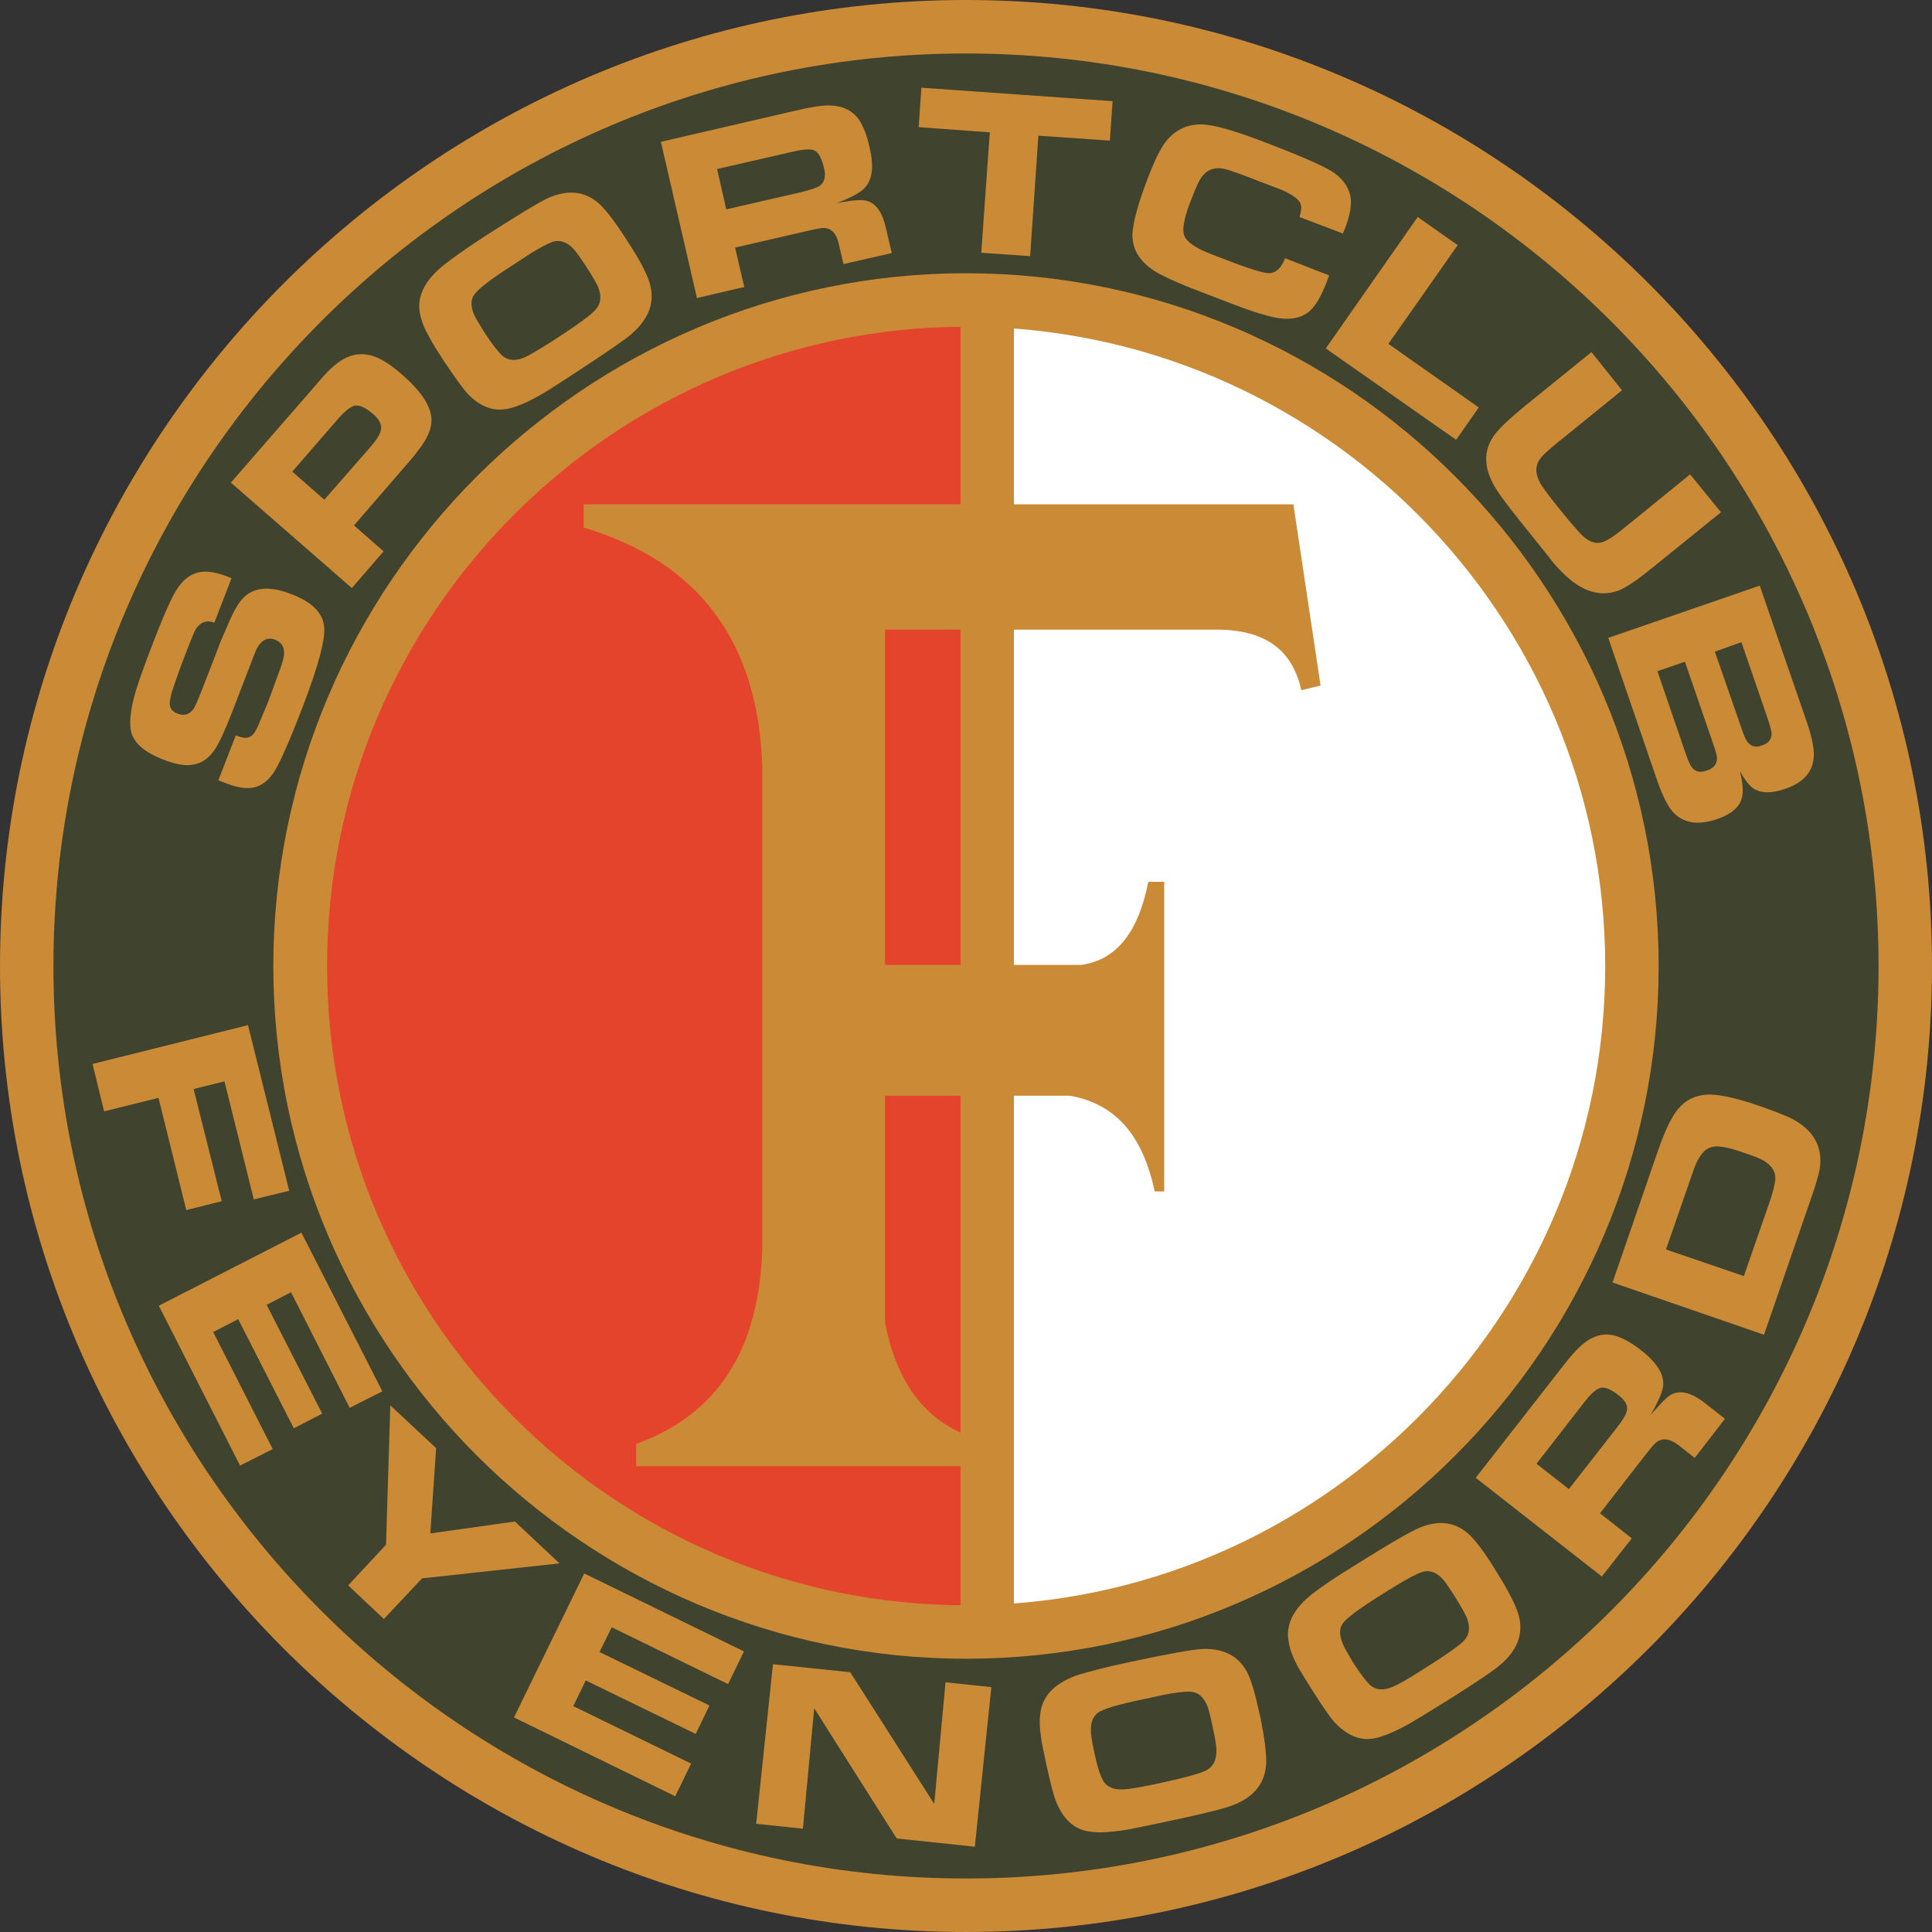
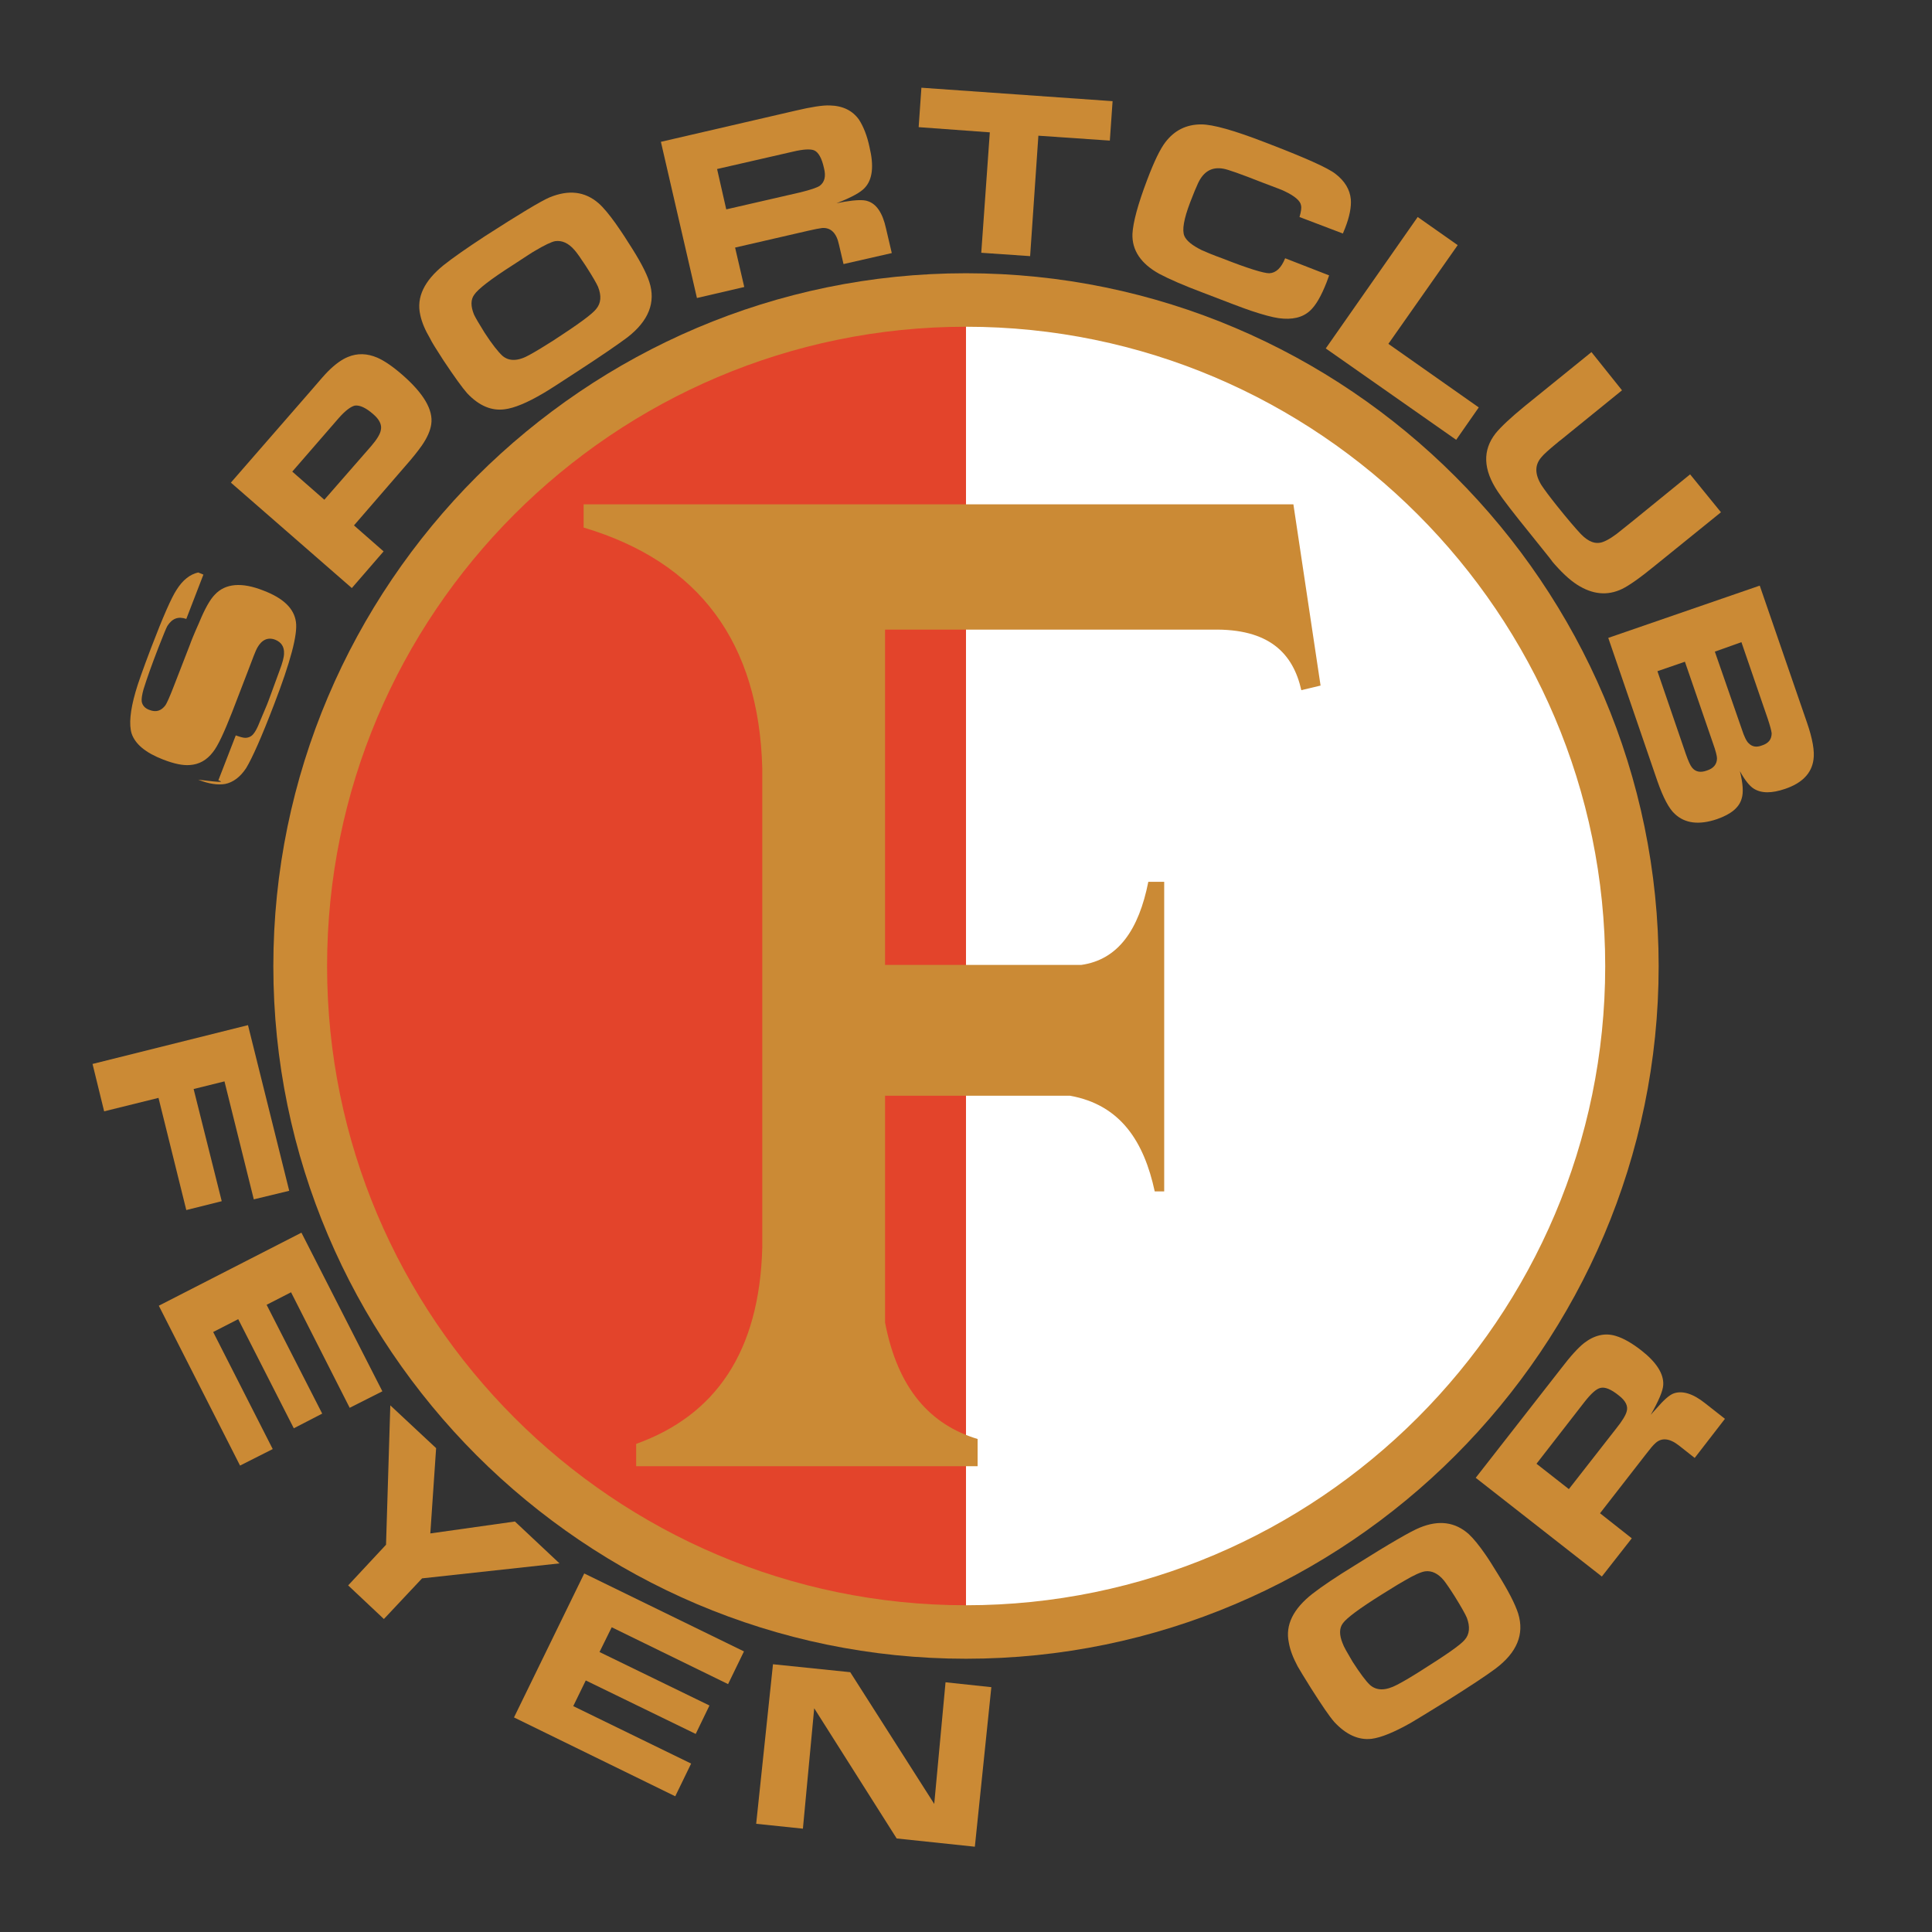
<svg xmlns="http://www.w3.org/2000/svg" version="1.1" id="Calque_1" width="455.473" height="455.471" viewBox="0 0 455.473 455.471" style="overflow:visible;enable-background:new 0 0 455.473 455.471;" xml:space="preserve">
  <rect x="0" y="0" width="455.473" height="455.471" fill="#333333" stroke="none" />
  <g>
-     <path style="fill-rule:evenodd;clip-rule:evenodd;fill:#40442E;" d="M227.735,6.341c121.967,0,221.474,99.438,221.474,221.43   c0,121.92-99.507,221.358-221.474,221.358c-121.967,0-221.4-99.438-221.4-221.358C6.335,105.779,105.768,6.341,227.735,6.341   L227.735,6.341z" />
    <path style="fill-rule:evenodd;clip-rule:evenodd;fill:#FFFFFF;" d="M227.735,70.76c86.471,0,157.032,70.544,157.032,157.012   c0,86.396-70.562,156.938-157.032,156.938c-86.471,0-156.959-70.542-156.959-156.938C70.776,141.304,141.264,70.76,227.735,70.76   L227.735,70.76z" />
    <path style="fill-rule:evenodd;clip-rule:evenodd;fill:#E3442B;" d="M227.735,227.771V384.71   c-86.471,0-156.959-70.542-156.959-156.938c0-86.468,70.488-157.012,156.959-157.012V227.771L227.735,227.771z" />
    <path style="fill-rule:evenodd;clip-rule:evenodd;fill:#CB8A35;" d="M311.327,161.624c-2.159-14.268-4.247-28.462-6.408-42.73   c-55.801,0-111.527,0-167.328,0c0,1.801,0,3.603,0,5.477c27.289,8.142,41.328,27.093,42.12,56.781c0,37.686,0,75.299,0,112.913   c-0.646,24.716-11.087,39.632-29.735,46.333c0,1.729,0,3.459,0,5.259c26.855,0,53.64,0,80.497,0c0-2.16,0-4.25,0-6.412   c-11.017-3.314-18.792-11.673-21.817-27.454c0-17.798,0-35.668,0-53.467c14.544,0,29.087,0,43.63,0   c11.953,2.163,17.427,10.882,19.945,22.556c0.72,0,1.512,0,2.232,0c0-24.285,0-48.639,0-72.994c-1.225,0-2.521,0-3.744,0   c-2.231,11.241-7.056,18.375-15.839,19.6c-15.411,0-30.816,0-46.225,0c0-26.373,0-52.674,0-79.047c25.704,0,51.409,0,77.112,0   c13.464-0.288,19.08,5.621,21.023,14.268C308.305,162.343,309.815,161.983,311.327,161.624L311.327,161.624z" />
-     <path style="fill-rule:evenodd;clip-rule:evenodd;fill:#CB8A35;" d="M227.735,0c62.712,0,119.664,25.58,160.921,66.797   c41.255,41.288,66.816,98.213,66.816,160.975c0,62.689-25.562,119.613-66.816,160.902c-41.257,41.216-98.209,66.797-160.921,66.797   c-62.712,0-119.592-25.581-160.848-66.797C25.631,347.385,0,290.461,0,227.771C0,165.01,25.631,108.085,66.888,66.797   C108.144,25.58,165.023,0,227.735,0L227.735,0z M379.801,75.731C340.774,36.749,286.992,12.61,227.735,12.61   c-59.256,0-113.039,24.139-151.992,63.122c-38.952,38.983-63.145,92.737-63.145,152.04c0,59.23,24.193,112.985,63.145,151.968   c38.953,38.982,92.736,63.121,151.992,63.121c59.257,0,113.039-24.139,152.065-63.121c38.951-38.982,63.071-92.737,63.071-151.968   C442.872,168.468,418.752,114.714,379.801,75.731L379.801,75.731z" />
    <path style="fill-rule:evenodd;clip-rule:evenodd;fill:#CB8A35;" d="M227.735,64.419c45,0,85.824,18.375,115.345,47.917   c29.592,29.615,47.951,70.472,47.951,115.435c0,44.892-18.359,85.747-47.951,115.363c-29.521,29.543-70.345,47.917-115.345,47.917   c-44.928,0-85.751-18.374-115.343-47.917C82.799,313.519,64.44,272.663,64.44,227.771c0-44.963,18.359-85.82,47.952-115.435   C141.984,82.793,182.808,64.419,227.735,64.419L227.735,64.419z M334.224,121.271c-27.289-27.31-64.945-44.243-106.488-44.243   c-41.471,0-79.2,16.933-106.488,44.243c-27.288,27.31-44.136,64.923-44.136,106.5c0,41.505,16.848,79.117,44.136,106.428   c27.288,27.31,65.017,44.243,106.488,44.243c41.543,0,79.199-16.934,106.488-44.243c27.287-27.311,44.207-64.923,44.207-106.428   C378.431,186.267,361.511,148.581,334.224,121.271L334.224,121.271z" />
-     <polygon style="fill-rule:evenodd;clip-rule:evenodd;fill:#CB8A35;" points="239.039,73.93 239.039,383.27 226.439,383.27    226.439,73.93 239.039,73.93  " />
-     <path style="fill-rule:evenodd;clip-rule:evenodd;fill:#CB8A35;" d="M51.48,183.961l4.104-10.592   c1.008,0.36,1.728,0.576,2.232,0.576c0.72,0,1.44-0.288,1.944-0.937c0.432-0.504,0.937-1.441,1.439-2.738l1.728-4.107   c0.288-0.649,1.225-3.314,2.953-7.999c0.719-1.874,1.08-3.242,1.08-4.107c0.072-1.585-0.649-2.666-2.088-3.243   c-1.728-0.649-3.168,0-4.248,1.946c-0.288,0.503-1.008,2.306-2.16,5.404l-3.745,9.728c-1.872,4.755-3.312,7.926-4.535,9.438   c-1.44,1.874-3.241,2.883-5.4,3.027c-1.656,0.145-3.744-0.288-6.336-1.297c-4.104-1.585-6.553-3.602-7.417-6.124   c-0.647-2.09-0.359-5.404,0.937-9.872c0.504-1.801,1.728-5.26,3.672-10.376c2.808-7.35,4.824-11.89,5.976-13.619   c1.441-2.306,3.168-3.675,5.112-4.107c1.8-0.432,3.959-0.144,6.625,0.865l1.224,0.504l-4.032,10.448   c-1.872-0.649-3.312-0.144-4.464,1.657c-0.216,0.361-0.936,2.09-2.087,5.044c-1.657,4.251-2.809,7.566-3.528,9.872   c-0.36,1.297-0.504,2.234-0.433,2.882c0.145,0.937,0.792,1.658,1.872,2.018c1.512,0.576,2.736,0.215,3.744-1.153   c0.36-0.576,1.008-2.018,1.872-4.251l3.888-10.016c0.216-0.648,0.937-2.45,2.161-5.188c1.368-3.315,2.592-5.477,3.743-6.629   c2.449-2.594,6.265-2.955,11.377-0.937c4.752,1.802,7.272,4.251,7.703,7.422c0.432,2.954-1.295,9.439-5.184,19.526   c-2.951,7.711-5.184,12.683-6.551,14.917c-1.368,2.09-3.096,3.387-4.968,3.747c-1.657,0.288-3.816,0-6.336-1.009   C53.064,184.609,52.488,184.321,51.48,183.961L51.48,183.961z" />
+     <path style="fill-rule:evenodd;clip-rule:evenodd;fill:#CB8A35;" d="M51.48,183.961l4.104-10.592   c1.008,0.36,1.728,0.576,2.232,0.576c0.72,0,1.44-0.288,1.944-0.937c0.432-0.504,0.937-1.441,1.439-2.738l1.728-4.107   c0.288-0.649,1.225-3.314,2.953-7.999c0.719-1.874,1.08-3.242,1.08-4.107c0.072-1.585-0.649-2.666-2.088-3.243   c-1.728-0.649-3.168,0-4.248,1.946c-0.288,0.503-1.008,2.306-2.16,5.404l-3.745,9.728c-1.872,4.755-3.312,7.926-4.535,9.438   c-1.44,1.874-3.241,2.883-5.4,3.027c-1.656,0.145-3.744-0.288-6.336-1.297c-4.104-1.585-6.553-3.602-7.417-6.124   c-0.647-2.09-0.359-5.404,0.937-9.872c0.504-1.801,1.728-5.26,3.672-10.376c2.808-7.35,4.824-11.89,5.976-13.619   c1.441-2.306,3.168-3.675,5.112-4.107l1.224,0.504l-4.032,10.448   c-1.872-0.649-3.312-0.144-4.464,1.657c-0.216,0.361-0.936,2.09-2.087,5.044c-1.657,4.251-2.809,7.566-3.528,9.872   c-0.36,1.297-0.504,2.234-0.433,2.882c0.145,0.937,0.792,1.658,1.872,2.018c1.512,0.576,2.736,0.215,3.744-1.153   c0.36-0.576,1.008-2.018,1.872-4.251l3.888-10.016c0.216-0.648,0.937-2.45,2.161-5.188c1.368-3.315,2.592-5.477,3.743-6.629   c2.449-2.594,6.265-2.955,11.377-0.937c4.752,1.802,7.272,4.251,7.703,7.422c0.432,2.954-1.295,9.439-5.184,19.526   c-2.951,7.711-5.184,12.683-6.551,14.917c-1.368,2.09-3.096,3.387-4.968,3.747c-1.657,0.288-3.816,0-6.336-1.009   C53.064,184.609,52.488,184.321,51.48,183.961L51.48,183.961z" />
    <path style="fill-rule:evenodd;clip-rule:evenodd;fill:#CB8A35;" d="M82.944,138.637l-28.513-24.859L73.44,91.945   c2.016-2.378,3.312-3.819,3.888-4.396c1.656-1.657,3.24-2.81,4.68-3.386c2.232-0.937,4.536-0.865,6.912,0.144   c1.656,0.72,3.672,2.089,5.904,4.035c5.041,4.396,7.345,8.287,6.841,11.673c-0.216,1.513-0.937,3.171-2.232,5.044   c-0.863,1.225-2.16,2.882-3.888,4.828l-12.096,13.979l6.984,6.125L82.944,138.637L82.944,138.637z M76.464,117.812l11.016-12.61   c1.368-1.585,2.159-2.882,2.304-3.819c0.288-1.225-0.361-2.522-1.8-3.747c-1.728-1.513-3.168-2.162-4.32-2.017   c-0.937,0.216-2.232,1.153-3.816,2.954l-10.944,12.61L76.464,117.812L76.464,117.812z" />
    <path style="fill-rule:evenodd;clip-rule:evenodd;fill:#CB8A35;" d="M114.408,55.628c8.064-5.188,13.104-8.214,15.12-9.079   c4.537-1.874,8.352-1.441,11.592,1.369c1.152,1.009,2.449,2.594,3.96,4.684c0.792,1.153,1.872,2.666,3.024,4.54   c2.591,3.963,4.248,7.062,4.968,9.295c1.583,4.828-0.145,9.223-5.184,13.114c-2.232,1.657-5.977,4.251-11.304,7.71   c-4.608,3.026-7.417,4.828-8.424,5.404c-3.889,2.306-6.913,3.531-9.145,3.819c-3.097,0.433-6.047-0.792-8.856-3.747   c-1.152-1.297-3.024-3.891-5.616-7.782c-1.728-2.666-2.808-4.396-3.167-5.188c-1.153-1.946-1.945-3.819-2.304-5.549   c-0.937-4.107,0.936-7.998,5.471-11.673C106.703,60.816,110.016,58.51,114.408,55.628L114.408,55.628z M120.815,62.545   c-5.184,3.314-8.135,5.62-8.999,6.917c-0.864,1.153-0.864,2.738-0.072,4.684c0.36,0.792,1.225,2.234,2.521,4.323   c1.727,2.666,3.167,4.468,4.176,5.404c1.583,1.369,3.744,1.297,6.408-0.216c1.584-0.865,3.456-2.018,5.616-3.387   c5.76-3.747,9.144-6.197,10.08-7.422c1.152-1.369,1.296-3.098,0.433-5.26c-0.361-0.792-1.296-2.45-2.88-4.9   c-1.224-1.874-2.088-3.098-2.665-3.747c-1.439-1.657-2.952-2.306-4.536-2.089c-0.865,0.144-2.521,0.937-4.824,2.306   C125.64,59.375,123.912,60.528,120.815,62.545L120.815,62.545z" />
    <path style="fill-rule:evenodd;clip-rule:evenodd;fill:#CB8A35;" d="M164.304,70.255l-8.496-36.821l31.752-7.35   c3.671-0.865,6.408-1.297,8.063-1.225c3.097,0.072,5.401,1.225,6.912,3.387c1.008,1.585,1.872,3.675,2.449,6.413   c1.08,4.468,0.719,7.638-1.08,9.583c-0.936,1.081-3.168,2.306-6.696,3.675c0.431-0.072,1.08-0.216,1.872-0.36   c2.664-0.433,4.464-0.504,5.472-0.144c2.088,0.648,3.528,2.81,4.32,6.413l1.368,5.836l-11.376,2.594l-1.08-4.611   c-0.576-2.738-1.944-4.035-3.961-3.891c-0.647,0.072-1.728,0.288-3.312,0.648l-17.208,3.963l2.16,9.295L164.304,70.255   L164.304,70.255z M171.215,49.359l17.568-4.035c2.304-0.577,3.816-1.081,4.464-1.513c1.152-0.865,1.512-2.233,1.008-4.179   c-0.504-2.306-1.296-3.747-2.304-4.179c-0.864-0.36-2.52-0.289-4.968,0.288l-17.928,4.107L171.215,49.359L171.215,49.359z" />
    <polygon style="fill-rule:evenodd;clip-rule:evenodd;fill:#CB8A35;" points="231.335,59.591 233.352,31.201 216.576,29.976    217.223,20.68 262.294,23.851 261.647,33.146 244.801,31.993 242.855,60.384 231.335,59.591  " />
    <path style="fill-rule:evenodd;clip-rule:evenodd;fill:#CB8A35;" d="M302.977,60.888l10.367,4.035l-0.576,1.585   c-1.295,3.315-2.592,5.548-3.96,6.773c-1.728,1.585-4.176,2.162-7.344,1.729c-1.513-0.216-3.673-0.793-6.479-1.729   c-1.943-0.648-5.688-2.089-11.305-4.251c-4.607-1.729-8.065-3.242-10.368-4.467c-4.319-2.378-6.48-5.548-6.335-9.439   c0.144-2.738,1.295-6.99,3.454-12.682c1.657-4.396,3.096-7.35,4.321-8.935c2.159-2.81,4.968-4.18,8.424-4.18   c2.809,0,7.847,1.441,15.121,4.252c9.214,3.531,14.758,5.98,16.559,7.422c2.159,1.657,3.384,3.675,3.601,5.98   c0.143,1.802-0.288,4.107-1.369,6.846l-0.503,1.225l-10.225-3.891c0.359-1.225,0.504-2.162,0.359-2.738   c-0.143-1.081-1.51-2.234-3.959-3.387c-0.217-0.144-1.944-0.793-5.184-2.018c-5.112-2.018-8.209-3.099-9.146-3.243   c-2.736-0.504-4.679,0.648-5.976,3.387c-0.433,0.937-1.08,2.45-1.871,4.54c-1.512,3.963-1.944,6.557-1.368,7.926   c0.504,1.153,1.872,2.234,4.031,3.314c0.792,0.36,2.447,1.081,5.039,2.018c6.049,2.378,9.648,3.459,10.945,3.459   C300.815,64.347,302.041,63.194,302.977,60.888L302.977,60.888z" />
    <polygon style="fill-rule:evenodd;clip-rule:evenodd;fill:#CB8A35;" points="312.552,82.145 334.224,51.16 343.656,57.79    327.312,81.064 348.622,96.052 343.297,103.689 312.552,82.145  " />
    <path style="fill-rule:evenodd;clip-rule:evenodd;fill:#CB8A35;" d="M375.19,83.01l7.202,9.007l-14.474,11.745   c-0.217,0.145-0.503,0.36-0.721,0.577c-0.214,0.216-0.359,0.288-0.359,0.288c-1.729,1.441-2.88,2.45-3.454,3.17   c-1.584,1.802-1.584,3.963,0,6.557c0.718,1.081,1.942,2.738,3.67,4.9c2.593,3.243,4.464,5.404,5.617,6.629   c1.801,1.874,3.529,2.522,5.255,1.874c1.153-0.433,2.664-1.369,4.537-2.955l2.521-2.018l13.463-10.953l7.271,8.936l-15.407,12.465   c-3.602,2.955-6.265,4.828-7.919,5.621c-3.458,1.657-6.985,1.297-10.585-1.009c-1.801-1.153-3.815-3.026-6.121-5.765   c1.008,1.153-0.718-1.009-5.184-6.557c-3.672-4.54-6.191-7.782-7.416-9.656c-3.455-5.188-3.599-9.728-0.503-13.69   c1.297-1.585,3.526-3.675,6.768-6.341L375.19,83.01L375.19,83.01z" />
    <path style="fill-rule:evenodd;clip-rule:evenodd;fill:#CB8A35;" d="M379.151,150.383l35.712-12.322l11.159,32.354   c1.297,3.747,1.801,6.701,1.514,8.646c-0.434,3.243-2.666,5.549-6.697,6.918c-3.167,1.081-5.616,1.081-7.416-0.072   c-1.007-0.649-2.088-2.018-3.24-4.107c0.721,2.882,0.865,5.044,0.432,6.413c-0.575,2.161-2.52,3.747-5.829,4.9   c-4.25,1.441-7.562,1.009-9.938-1.225c-1.367-1.225-2.737-3.819-4.104-7.71L379.151,150.383L379.151,150.383z M404.278,153.625   l6.336,18.23c0.576,1.802,1.153,2.954,1.657,3.387c0.793,0.792,1.801,1.009,3.096,0.504c1.584-0.504,2.305-1.441,2.305-2.882   c-0.073-0.648-0.36-1.729-0.937-3.458l-6.191-18.014L404.278,153.625L404.278,153.625z M390.743,158.237l6.696,19.527   c0.575,1.657,1.079,2.738,1.441,3.17c0.791,1.009,1.942,1.297,3.526,0.721c1.585-0.504,2.378-1.513,2.378-2.883   c0-0.504-0.29-1.729-0.938-3.53l-6.624-19.239L390.743,158.237L390.743,158.237z" />
    <polygon style="fill-rule:evenodd;clip-rule:evenodd;fill:#CB8A35;" points="21.815,250.83 58.464,241.679 68.184,280.733    59.832,282.751 52.92,254.937 45.647,256.738 52.272,283.184 43.919,285.272 37.368,258.828 24.552,261.997 21.815,250.83  " />
    <polygon style="fill-rule:evenodd;clip-rule:evenodd;fill:#CB8A35;" points="71.064,290.605 90.144,328.003 82.439,331.894    68.615,304.655 62.855,307.61 75.96,333.263 69.264,336.722 56.16,310.997 50.256,314.023 64.295,341.621 56.591,345.512    37.439,307.826 71.064,290.605  " />
    <polygon style="fill-rule:evenodd;clip-rule:evenodd;fill:#CB8A35;" points="82.08,373.759 91.008,364.175 92.016,331.317    102.816,341.405 101.448,361.509 121.391,358.697 131.903,368.57 99.503,372.102 90.503,381.685 82.08,373.759  " />
    <polygon style="fill-rule:evenodd;clip-rule:evenodd;fill:#CB8A35;" points="137.735,370.947 175.391,389.322 171.647,397.033    144.215,383.63 141.335,389.467 167.256,402.076 164.016,408.778 138.096,396.168 135.144,402.221 162.935,415.768    159.191,423.477 121.176,404.887 137.735,370.947  " />
    <polygon style="fill-rule:evenodd;clip-rule:evenodd;fill:#CB8A35;" points="178.271,429.963 182.232,392.35 200.448,394.223    220.248,425.279 222.912,396.601 233.71,397.754 229.824,435.367 211.392,433.422 191.952,402.726 189.287,431.114    178.271,429.963  " />
-     <path style="fill-rule:evenodd;clip-rule:evenodd;fill:#CB8A35;" d="M266.256,391.845c9.431-2.019,15.191-3.026,17.351-3.099   c4.896-0.145,8.353,1.657,10.37,5.404c0.718,1.368,1.367,3.313,2.016,5.837c0.359,1.368,0.721,3.171,1.222,5.26   c0.938,4.684,1.37,8.215,1.297,10.521c-0.287,5.116-3.455,8.575-9.504,10.376c-2.735,0.792-7.199,1.874-13.393,3.171   c-5.325,1.153-8.638,1.8-9.791,2.017c-4.393,0.721-7.703,0.865-9.864,0.289c-3.096-0.721-5.327-2.955-6.911-6.702   c-0.647-1.584-1.441-4.683-2.449-9.296c-0.647-3.097-1.08-5.043-1.151-5.908c-0.359-2.305-0.433-4.322-0.143-6.052   c0.576-4.107,3.672-7.134,9.286-8.936C257.256,393.935,261.144,392.926,266.256,391.845L266.256,391.845z M269.713,400.563   c-5.978,1.226-9.577,2.305-10.802,3.171c-1.225,0.863-1.801,2.305-1.729,4.396c0,0.937,0.29,2.593,0.794,4.972   c0.646,3.099,1.295,5.259,2.016,6.557c0.935,1.802,2.951,2.522,6.047,2.089c1.729-0.216,3.888-0.647,6.408-1.151   c6.696-1.441,10.729-2.523,12.096-3.315c1.513-0.865,2.305-2.449,2.232-4.755c0-0.865-0.287-2.738-0.937-5.621   c-0.432-2.233-0.862-3.675-1.079-4.396c-0.791-2.09-1.944-3.315-3.528-3.604c-0.863-0.216-2.663-0.071-5.328,0.361   C275.4,399.339,273.385,399.771,269.713,400.563L269.713,400.563z" />
    <path style="fill-rule:evenodd;clip-rule:evenodd;fill:#CB8A35;" d="M319.462,369.003c8.137-5.116,13.248-8.07,15.266-8.864   c4.536-1.872,8.353-1.296,11.52,1.515c1.152,1.08,2.447,2.666,3.889,4.755c0.864,1.226,1.799,2.738,2.951,4.612   c2.52,4.035,4.104,7.134,4.824,9.367c1.512,4.9-0.289,9.224-5.4,13.043c-2.232,1.656-6.047,4.179-11.446,7.565   c-4.68,2.881-7.488,4.61-8.496,5.188c-3.962,2.233-6.984,3.458-9.217,3.746c-3.096,0.359-6.047-1.008-8.783-3.963   c-1.152-1.297-2.954-3.963-5.474-7.926c-1.655-2.666-2.735-4.396-3.168-5.188c-1.079-2.019-1.8-3.891-2.088-5.62   c-0.862-4.107,1.009-7.928,5.616-11.529C311.687,373.976,315,371.741,319.462,369.003L319.462,369.003z M325.728,375.92   c-5.185,3.243-8.28,5.548-9.144,6.773c-0.864,1.153-0.864,2.737-0.073,4.684c0.287,0.865,1.153,2.306,2.375,4.396   c1.729,2.666,3.099,4.54,4.106,5.476c1.584,1.37,3.672,1.37,6.407-0.071c1.656-0.864,3.456-1.946,5.615-3.314   c5.833-3.675,9.29-6.053,10.297-7.277c1.152-1.297,1.295-3.099,0.504-5.188c-0.36-0.864-1.297-2.523-2.809-4.972   c-1.225-1.945-2.088-3.171-2.591-3.819c-1.369-1.658-2.88-2.379-4.465-2.161c-0.937,0.144-2.592,0.864-4.896,2.233   C330.625,372.894,328.823,373.976,325.728,375.92L325.728,375.92z" />
    <path style="fill-rule:evenodd;clip-rule:evenodd;fill:#CB8A35;" d="M377.64,371.668l-29.736-23.273l20.089-25.725   c2.305-3.026,4.103-4.973,5.472-6.053c2.447-1.874,4.967-2.449,7.487-1.657c1.729,0.504,3.743,1.657,5.976,3.387   c3.6,2.811,5.329,5.549,5.184,8.143c-0.069,1.441-1.079,3.747-2.95,7.062c0.287-0.36,0.718-0.793,1.295-1.441   c1.728-2.018,3.097-3.242,4.104-3.603c2.017-0.721,4.535,0,7.417,2.306l4.68,3.675l-7.13,9.224l-3.744-2.954   c-2.23-1.73-4.103-1.874-5.543-0.505c-0.504,0.433-1.225,1.297-2.159,2.522l-10.874,13.979l7.488,5.909L377.64,371.668   L377.64,371.668z M369.863,351.06l11.088-14.194c1.513-1.873,2.305-3.243,2.519-4.035c0.434-1.297-0.214-2.594-1.798-3.818   c-1.871-1.515-3.312-2.09-4.394-1.802c-0.935,0.216-2.16,1.297-3.743,3.314l-11.304,14.556L369.863,351.06L369.863,351.06z" />
-     <path style="fill-rule:evenodd;clip-rule:evenodd;fill:#CB8A35;" d="M415.87,314.672l-35.71-12.321l10.655-30.913   c1.081-3.099,2.161-5.765,3.312-7.782c1.728-3.17,4.104-4.972,7.199-5.476c2.592-0.505,7.058,0.36,13.176,2.449   c3.89,1.368,6.481,2.378,7.775,3.026c5.328,2.738,7.561,6.773,6.698,12.104c-0.29,1.299-0.866,3.532-1.945,6.559L415.87,314.672   L415.87,314.672z M411.12,300.837l6.336-18.231c0.646-2.017,1.006-3.602,1.079-4.61c0.071-1.729-0.792-3.171-2.665-4.323   c-0.79-0.505-2.447-1.153-5.039-2.018c-3.526-1.226-5.976-1.657-7.343-1.226c-1.802,0.505-3.241,2.377-4.32,5.692l-6.408,18.447   L411.12,300.837L411.12,300.837z" />
  </g>
</svg>